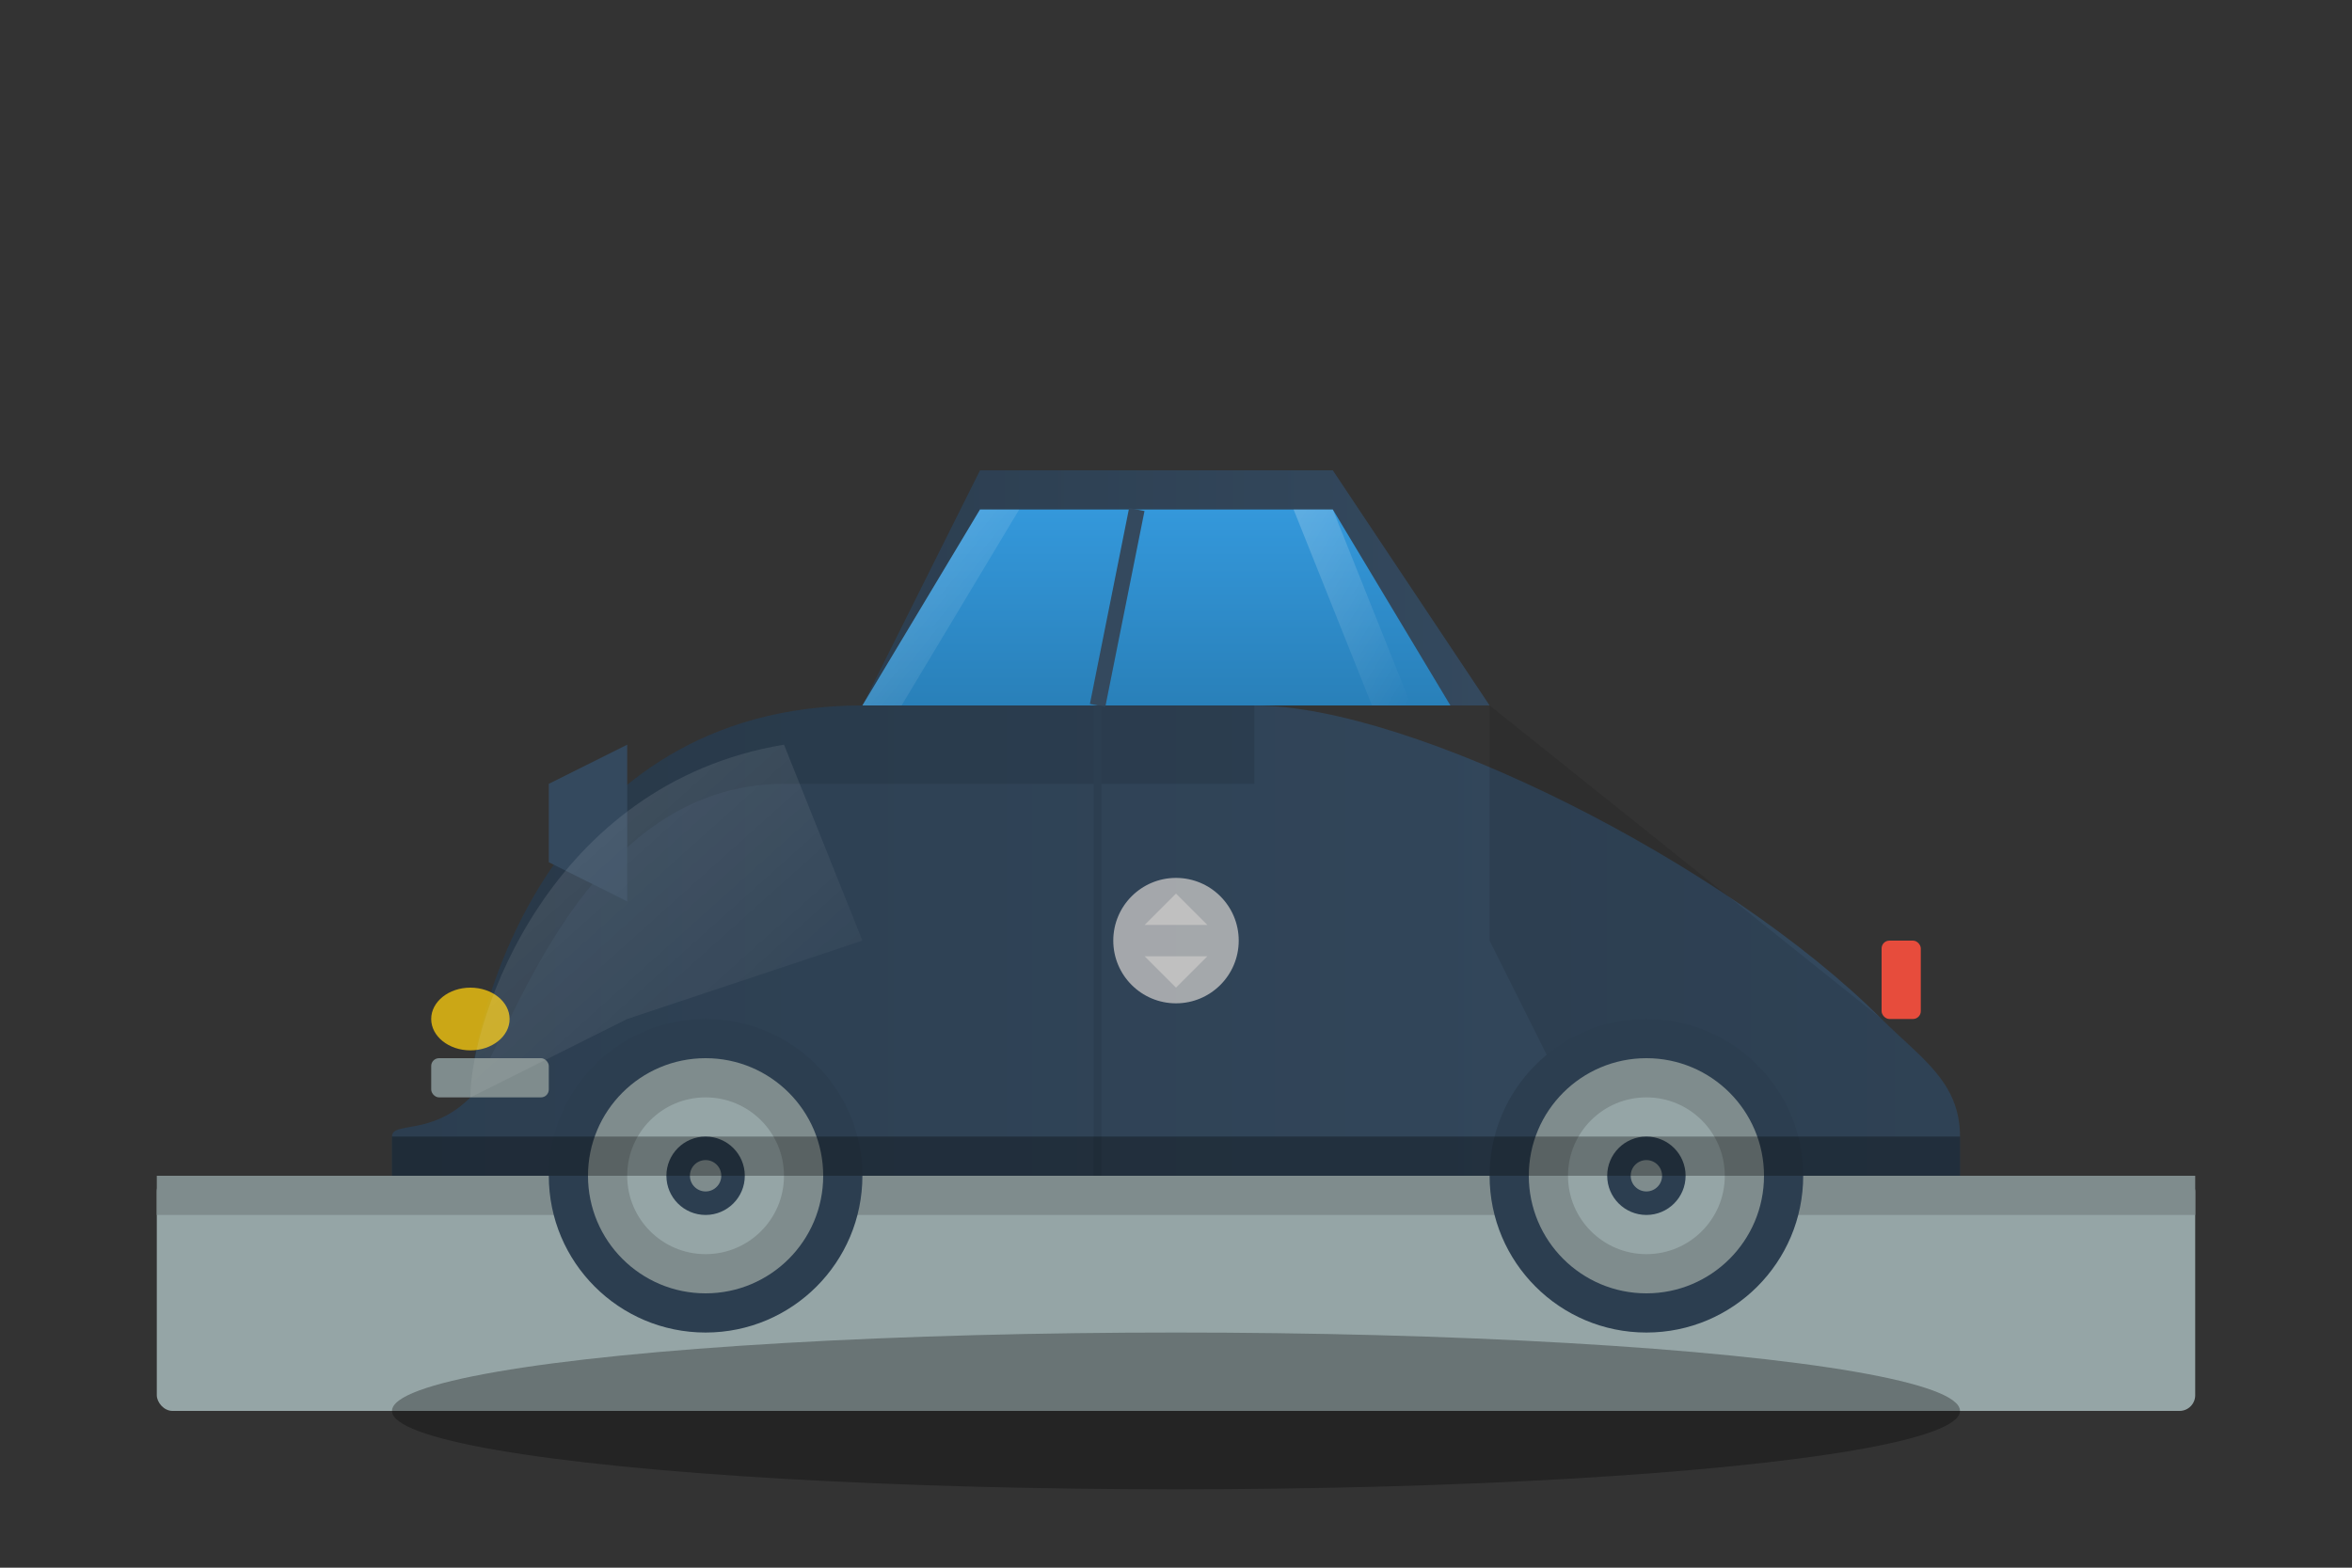
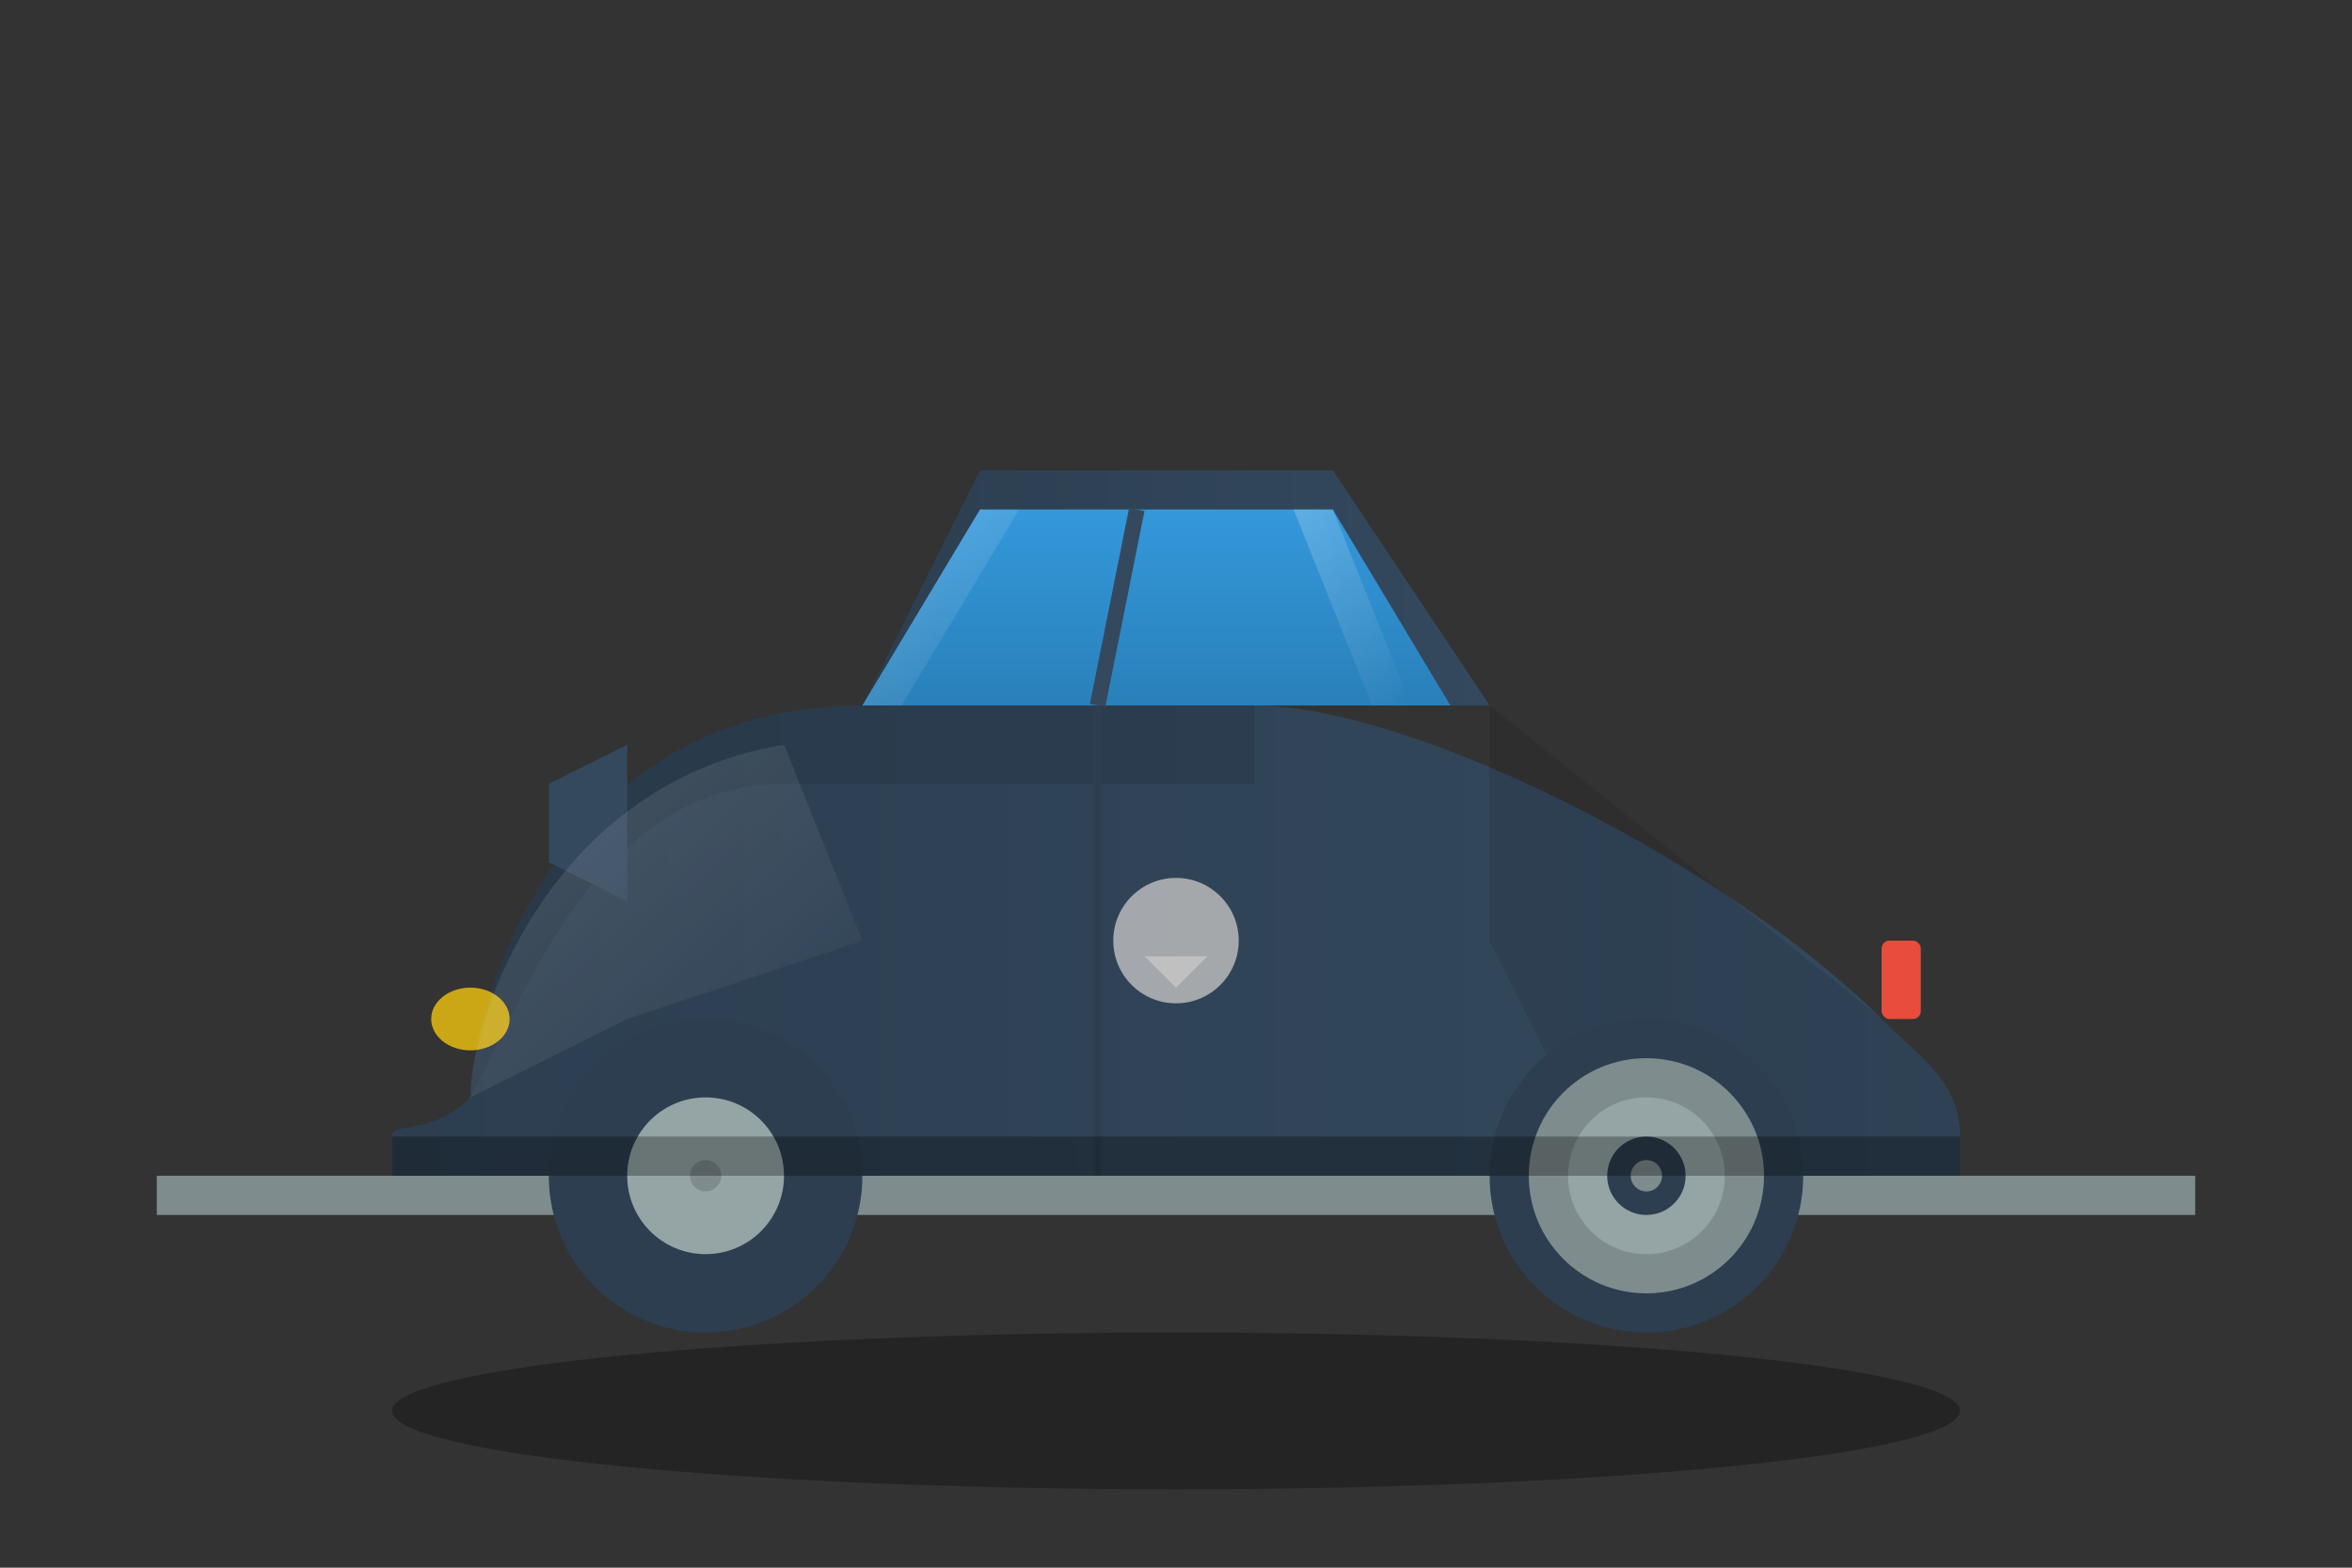
<svg xmlns="http://www.w3.org/2000/svg" viewBox="0 0 300 200" width="300" height="200">
  <rect x="0" y="0" width="300" height="200" fill="#333333" stroke="none" />
  <defs>
    <linearGradient id="car-gradient" x1="0%" y1="0%" x2="100%" y2="0%">
      <stop offset="0%" stop-color="#2c3e50" />
      <stop offset="100%" stop-color="#34495e" />
    </linearGradient>
    <linearGradient id="window-gradient" x1="0%" y1="0%" x2="0%" y2="100%">
      <stop offset="0%" stop-color="#3498db" />
      <stop offset="100%" stop-color="#2980b9" />
    </linearGradient>
    <linearGradient id="highlight" x1="0%" y1="0%" x2="100%" y2="100%">
      <stop offset="0%" stop-color="white" stop-opacity="0.7" />
      <stop offset="100%" stop-color="white" stop-opacity="0" />
    </linearGradient>
  </defs>
-   <rect x="20" y="150" width="260" height="30" rx="2" fill="#95a5a6" />
  <rect x="20" y="150" width="260" height="5" fill="#7f8c8d" />
  <ellipse cx="150" cy="180" rx="100" ry="10" fill="rgba(0,0,0,0.3)" />
  <path d="M60,140 C60,130 70,90 110,90 L160,90 C180,90 220,110 240,130 C245,135 250,138 250,145 L250,150 L50,150 L50,145 C50,143 55,145 60,140 Z" fill="url(#car-gradient)" />
  <path d="M110,90 L125,60 L170,60 L190,90 Z" fill="url(#car-gradient)" />
  <path d="M110,90 L125,65 L170,65 L185,90 Z" fill="url(#window-gradient)" />
  <line x1="145" y1="65" x2="140" y2="90" stroke="#34495e" stroke-width="2" />
  <path d="M60,140 C60,130 70,90 110,90 L160,90 L160,100 L100,100 C80,100 70,120 65,130 Z" fill="rgba(0,0,0,0.1)" />
  <path d="M190,90 L240,130 C245,135 250,138 250,145 L250,150 L200,150 L200,140 L190,120 Z" fill="rgba(0,0,0,0.1)" />
  <g id="front-wheel">
    <circle cx="90" cy="150" r="20" fill="#2c3e50" />
-     <circle cx="90" cy="150" r="15" fill="#7f8c8d" />
    <circle cx="90" cy="150" r="10" fill="#95a5a6" />
-     <circle cx="90" cy="150" r="5" fill="#2c3e50" />
    <circle cx="90" cy="150" r="2" fill="#7f8c8d" />
  </g>
  <g id="rear-wheel">
    <circle cx="210" cy="150" r="20" fill="#2c3e50" />
    <circle cx="210" cy="150" r="15" fill="#7f8c8d" />
    <circle cx="210" cy="150" r="10" fill="#95a5a6" />
    <circle cx="210" cy="150" r="5" fill="#2c3e50" />
    <circle cx="210" cy="150" r="2" fill="#7f8c8d" />
  </g>
-   <rect x="55" y="135" width="15" height="5" rx="1" fill="#7f8c8d" />
  <ellipse cx="60" cy="130" rx="5" ry="4" fill="rgba(241, 196, 15, 0.8)" />
  <rect x="240" y="120" width="5" height="10" rx="1" fill="#e74c3c" />
  <line x1="140" y1="90" x2="140" y2="150" stroke="#2c3e50" stroke-width="1" />
  <path d="M80,95 L70,100 L70,110 L80,115 Z" fill="#34495e" />
  <circle cx="150" cy="120" r="8" fill="rgba(192, 192, 192, 0.8)" />
-   <path d="M146,118 L154,118 L150,114 Z" fill="rgba(192, 192, 192, 1)" />
  <path d="M146,122 L154,122 L150,126 Z" fill="rgba(192, 192, 192, 1)" />
  <path d="M110,90 L125,65 L130,65 L115,90 Z" fill="url(#highlight)" opacity="0.3" />
  <path d="M180,90 L170,65 L165,65 L175,90 Z" fill="url(#highlight)" opacity="0.3" />
  <path d="M60,140 C60,130 70,100 100,95 L110,120 L80,130 Z" fill="url(#highlight)" opacity="0.2" />
  <rect x="50" y="145" width="200" height="5" fill="rgba(0,0,0,0.3)" />
</svg>